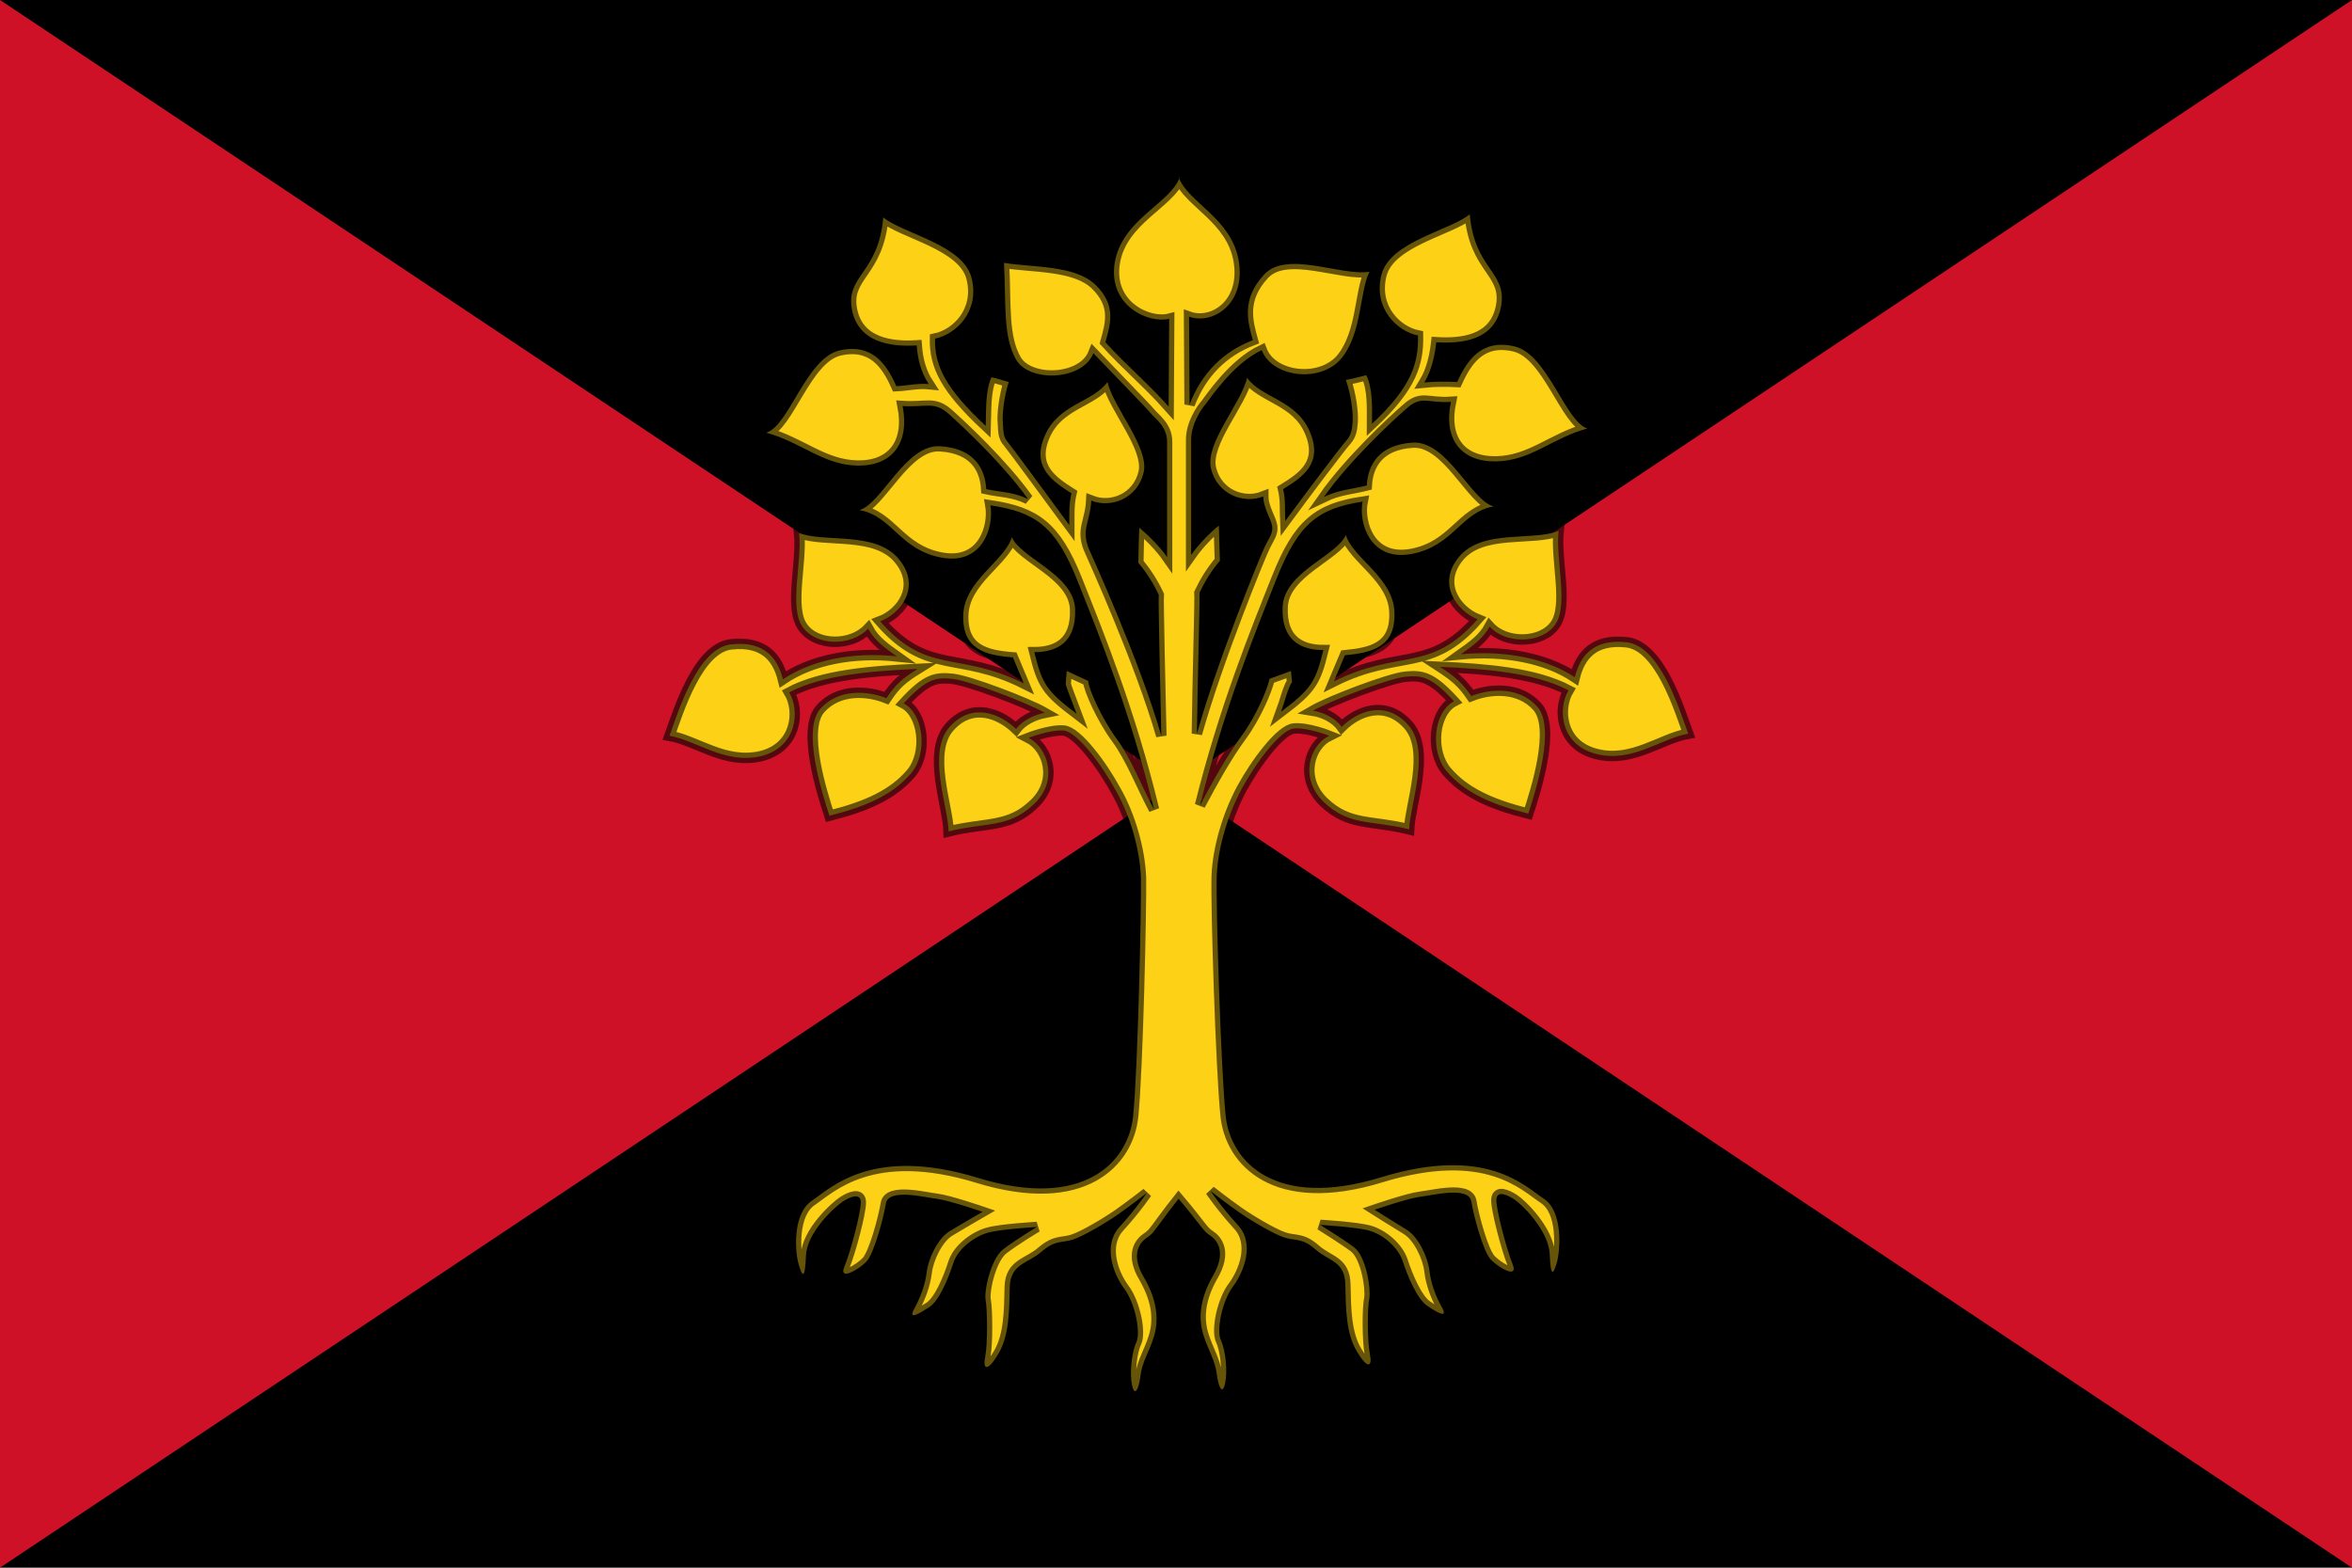
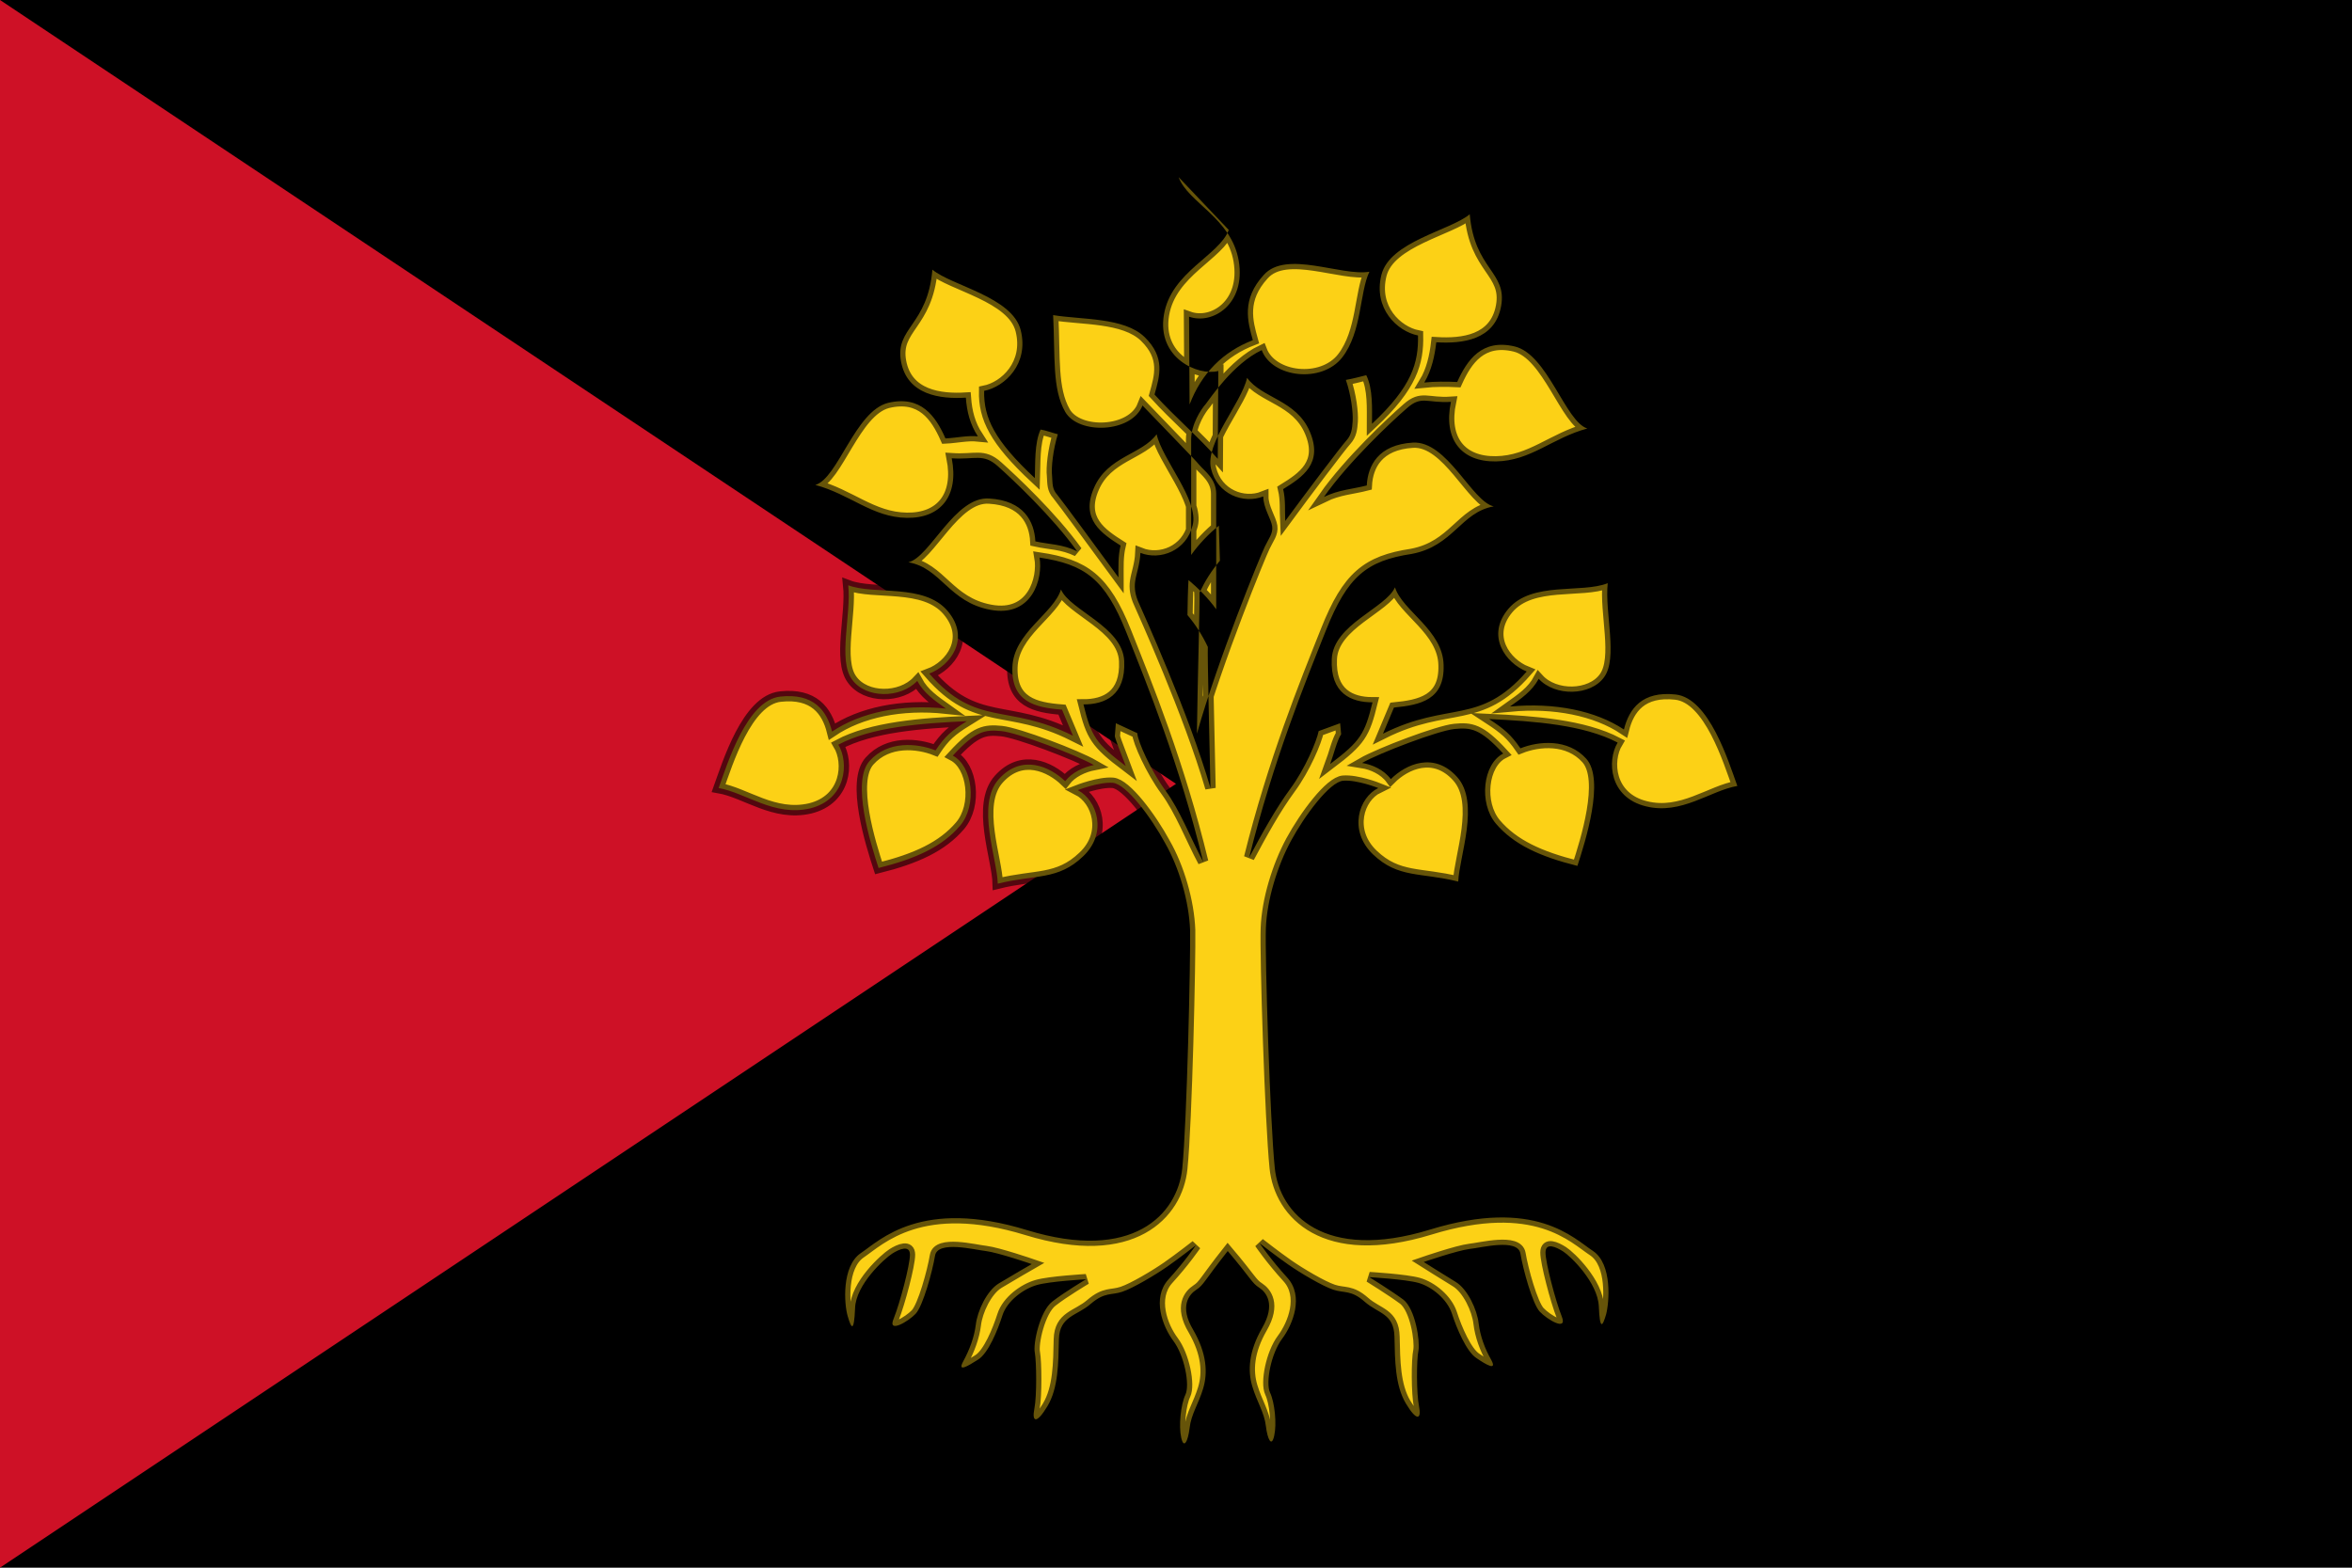
<svg xmlns="http://www.w3.org/2000/svg" height="240" width="360">
  <path d="m0 0h360v240h-360z" />
  <path d="m0 0 180 120-180 120z" fill="#ce1126" />
-   <path d="m360 0-180 120 180 120z" fill="#ce1126" />
-   <path d="m125.5 8.9c1.8 4.9 10.1 7.8 11.5 16 1.4 8.3-5 12.3-9.5 10.7l.1 16.8c2.3-6 6.4-10.1 12.1-12.3-1-3.6-2.2-7.8 2.1-12.5 4.3-4.8 14.8.3 20.2-.6-1.9 4-1.4 11.5-5.2 16.4-3.9 5-13.4 3.9-15.4-1.4-5.5 2.6-9.9 9.3-10.7 10.3-.9 1-2.8 3.9-2.8 6.8v22.1c1.4-2 3.6-4.3 5.3-5.6 0 1.2.2 5.6.2 6.7-1.6 1.9-2.8 3.8-3.9 6.1.1 1.1-.4 18-.5 27 4-14.2 12.2-34.2 13-35.8.7-1.5 1.6-2.5 1.4-3.9s-1.7-3.5-1.7-5.7c-3.8 1.5-8.8-.4-10-5.3s5.8-12.5 6.9-17.4c2.8 3.9 9.4 4.2 12 10.3s-1.4 8.7-5.1 11c.5 2.1.3 4.1.4 6.1 3.9-5.3 10.6-14.2 11.7-15.4 1-1.1 1.1-2.3 1.2-3.7.1-1.7-.3-5-1.3-7.9 1.2-.2 2.7-.6 3.9-.9 1.3 2.6 1.1 6.4 1.1 9.3 7.7-7.2 8.9-11.7 8.8-16.9-4-.8-8.6-5.2-7-11.6s13.2-8.5 16.9-11.6c.9 10.6 7.2 11 6 17.6-1.2 6.5-7.4 7.2-12.4 6.9-.3 2.6-.9 5.4-2.3 7.7 1.9-.2 4.3-.2 6.3-.1 1.9-4.2 4.7-8.3 11-6.8s9.7 14.4 13.9 15.7c-6.7 1.8-10.8 6.2-17.5 6.3-6.6.1-10.1-4.2-8.6-11.4-4.5.3-5.6-1.3-8.4 1.2-2.9 2.5-11.2 10.3-15.9 17 2.9-1.4 5.5-1.5 8.2-2.2.2-3.8 2.2-7.8 8.8-8.2s11.3 11.3 15.5 12.2c-6.3 1.1-7.7 7.6-15.7 9.1s-10.2-6-9.4-10c-8.6 1.3-12.3 4.3-16.4 14.6s-10.1 25-14.7 43.5c2.4-4.5 5.1-9.4 7.9-13.2s5-9 5.4-11l4.1-1.5.2 2.1c-.8 1.2-1.4 3.8-2.1 5.7 5.8-4.4 6.6-5.7 8.1-11.8-4.1 0-8.1-1.7-7.8-8.3s10.3-9.7 12.1-13.7c1.4 4.5 9.2 8.2 9.3 14.9.2 6.6-4.4 7.6-9.5 8.1l-2.1 5c12.6-6.3 18.4-1.5 27.5-11.9-4-1.6-7.9-6.8-3.5-12 4.5-5.3 14-2.9 19-4.9-.6 5.7 2 14.3-.7 18-2.6 3.6-9.4 3.7-12.5.3-1.3 2.4-3.4 3.8-5.5 5.3 8.5-.8 16.4.8 21.8 4.4 1-4 3.5-7.4 9.9-6.7s10.1 12.8 11.8 17.5c-5.2.9-10.7 5.6-17.5 3.9-7-1.7-7.5-8.7-5.4-12.2-6.5-3.4-15.9-4.1-24.6-4.5 2.9 1.9 4.2 3 6 5.6 3.5-1.4 9.1-1.9 12.6 2 3.6 4-.2 15.9-1.7 20.5-7.2-1.8-12.2-4.1-15.6-8.1-3.3-3.9-2.5-11.4 1.4-13.4-4.4-4.8-6.2-5-9.3-4.7s-14.4 4.6-17.7 6.5c1.9.3 4.2 1.3 5.5 3.1 2.9-2.9 8.3-5.3 12.7-.4s.4 15.2.2 20c-7.2-1.8-11.5-.6-16.3-5.2s-2.7-10.9 1-12.7c0 0-4-1.6-6.7-1.4-2.6.2-7.4 6.7-10 11.5s-4.6 11.3-4.8 16.7c-.2 5.5.8 37.1 1.7 45.9s9.5 18 29.7 11.8 27.5 1.7 31.2 4.1c3.7 2.5 3.1 9.8 2.5 12.1-.7 2.4-1.2 3.1-1.4-1.5s-5.4-9.6-6.8-10.5-3.4-1.8-3.4.2c0 1.9 1.9 9.2 3.1 12.2s-2.8.6-4.2-.9-3.2-8.1-3.7-11.1-7.6-1.1-9.7-.9c-2.4.3-8.8 2.5-8.8 2.5s3.8 2.4 6.1 3.8 4.1 5.3 4.4 7.9c.3 2.5 1.2 4.9 2.4 7 1.2 2.2-.9 1-2.8-.3-1.9-1.2-3.8-5.7-4.7-8.5s-3.9-5.2-6.4-5.9-9.4-1.1-9.4-1.1 4.2 2.6 6.5 4.3c2.3 1.8 3.2 7.9 2.9 9.7-.4 1.8-.4 8.3.1 10.7.5 2.5-.4 3-2.5-.5s-2.1-8.3-2.2-12.8-3.1-4.4-5.7-6.7-3.9-1.6-6-2.3-6.3-3.2-8.6-4.8-5.5-4.1-5.5-4.1 2.1 3.1 5.3 6.6 1.1 8.9-1 11.7-3.2 8.4-2.3 10.3 1.3 6 .8 8.2c-.5 2.4-1.3.7-1.6-1.8-.3-2.6-1.7-4.6-2.6-7.6s-.7-6.7 1.9-11.2.8-6.8-.6-7.7-1.5-1.7-6-7c-4.5 5.7-4.6 6.5-6 7.4s-3.3 3.2-.6 7.7c2.6 4.5 2.8 8.2 1.9 11.2s-2.3 4.9-2.6 7.6c-.3 2.5-1.1 4.1-1.6 1.8-.5-2.2-.1-6.3.8-8.2s-.2-7.5-2.3-10.3-4.1-8.2-1-11.7c3.2-3.5 5.3-6.6 5.3-6.6s-3.2 2.5-5.5 4.1-6.5 4.1-8.6 4.8-3.3 0-6 2.3c-2.6 2.3-6 2.3-6.1 6.8s-.1 9.3-2.2 12.8-3 3-2.5.5.4-9 .1-10.7c-.4-1.8 1-8 3.3-9.8s6.5-4.3 6.5-4.3-7 .4-9.4 1.1c-2.5.7-5.7 3-6.6 5.8s-2.7 7.3-4.7 8.5c-1.9 1.2-4 2.5-2.8.3s2.1-4.6 2.4-7c.3-2.6 2.1-6.5 4.4-7.9s6.3-3.7 6.3-3.7-6.4-2.2-8.8-2.5c-2-.2-9.2-2.1-9.7.9s-2.3 9.6-3.7 11.1-5.5 3.9-4.2.9c1.2-3 3.1-10.2 3.1-12.2 0-1.9-2-1.1-3.4-.2s-7 5.9-7.1 10.5c-.2 4.6-.7 3.9-1.4 1.5-.7-2.3-1.2-9.6 2.5-12.1s11.6-10.6 31.8-4.4 28.8-3 29.7-11.8 1.6-40.1 1.5-45.6c-.2-5.5-2.1-12-4.8-16.7-2.6-4.8-7.4-11.3-10-11.5s-6.7 1.4-6.7 1.4c3.7 1.9 5.8 8.2 1 12.7-4.8 4.6-9.1 3.4-16.3 5.2-.1-4.8-4.2-15.1.2-20s9.8-2.4 12.7.4c1.3-1.7 3.5-2.7 5.5-3.1-3.3-1.9-14.6-6.2-17.7-6.5s-4.9-.1-9.3 4.7c3.8 2 4.7 9.5 1.4 13.4-3.4 4-8.4 6.3-15.6 8.1-1.5-4.6-5.3-16.6-1.7-20.5 3.5-3.9 9.1-3.4 12.6-2 1.8-2.7 3.1-3.8 6-5.6-8.7.4-18.2 1.1-24.6 4.5 2.1 3.5 1.5 10.5-5.4 12.2-6.9 1.6-12.3-3-17.5-3.9 1.7-4.7 5.4-16.8 11.8-17.5s8.9 2.7 9.9 6.7c5.5-3.7 13.3-5.3 21.8-4.4-2.1-1.5-4.2-2.9-5.5-5.3-3.2 3.4-9.9 3.4-12.5-.3-2.7-3.7-.1-12.4-.7-18 5 1.9 14.5-.4 19 4.9s.5 10.5-3.5 12c9.1 10.4 14.9 5.6 27.5 11.9l-2.1-5c-5.2-.4-9.7-1.5-9.5-8.1s7.9-10.3 9.3-14.9c1.7 4 11.8 7.1 12.1 13.7s-3.7 8.3-7.8 8.3c1.5 6.1 2.3 7.4 8.1 11.8-.7-1.9-1.9-4.8-2.1-5.7l.2-2.5 4.1 1.9c.1 1.6 2.6 7.2 5.4 11s4.8 9.1 7.2 13.6c-4.5-18.6-10.6-33.6-14.7-43.9s-8-13-16.6-14.3c.7 4-1.4 11.5-9.4 10s-9.4-8-15.7-9.1c4.1-.9 8.9-12.7 15.5-12.2 6.6.4 8.6 4.4 8.8 8.2 2.7.6 5.1.5 8 1.9-4.8-6.7-12.4-13.8-15.2-16.3s-4.3-1.2-8.8-1.5c1.4 7.2-2.1 11.5-8.6 11.4-6.6-.1-10.8-4.5-17.5-6.3 4.3-1.2 7.6-14.1 13.9-15.7 6.3-1.5 9.1 2.5 11 6.8 2.1-.1 4.2-.6 6.2-.4-1.5-2.3-2.1-4.7-2.3-7.4-4.9.3-11.2-.5-12.4-6.9-1.2-6.5 5.1-6.9 6-17.6 3.7 3.1 15.3 5.2 16.9 11.6s-3 10.8-7 11.6c-.1 5.2 2 9.5 9.7 16.7.1-2.8-.1-6.7 1.1-9.3 1.2.2 2.1.6 3.3.9-.9 2.9-1.3 6.4-1.1 8 .1 1.5 0 2.5 1 3.6 1 1.2 7.8 10.5 11.7 15.8 0-2-.1-4 .4-6.1-3.6-2.3-7.7-5-5.1-11 2.6-6.1 9.2-6.4 12-10.3 1.1 4.9 8.1 12.6 6.9 17.4-1.2 4.9-6.2 6.8-10 5.3-.1 2.2-.8 4-1 5.4-.2 1.3 0 2.7.7 4.2.7 1.6 9.6 21.2 13.7 35.4-.2-9-.6-25.9-.5-27-1.1-2.3-2.3-4.2-3.9-6.1 0-1.1.1-5.5.2-6.7 1.7 1.4 3.9 3.6 5.3 5.6v-22.1c0-2.9-2.3-4.4-3.2-5.5-.8-1-6.9-7.2-10.9-11.4-2.1 5.3-12.3 5.6-14.8 1.2s-1.9-10.4-2.3-18.5c5.4.9 13.6.4 17.5 4.2 4 3.9 2.9 7.4 1.9 11 4.1 4.5 8.1 7.8 12.1 12.3l.1-16.8c-3.9 1-11.8-2.5-10.4-10.8 1.4-8.2 10.6-11.3 12.4-16.2z" fill="#fcd116" stroke="#000" stroke-opacity=".597" stroke-width="2" transform="matrix(.8 0 0 .8 80 20)" />
+   <path d="m125.5 8.9c1.8 4.9 10.1 7.8 11.5 16 1.4 8.3-5 12.3-9.5 10.7l.1 16.8c2.3-6 6.4-10.1 12.1-12.3-1-3.6-2.2-7.8 2.1-12.5 4.3-4.8 14.8.3 20.2-.6-1.9 4-1.4 11.5-5.2 16.4-3.9 5-13.4 3.9-15.4-1.4-5.5 2.6-9.9 9.3-10.7 10.3-.9 1-2.8 3.9-2.8 6.8v22.1c1.4-2 3.6-4.3 5.3-5.6 0 1.2.2 5.6.2 6.7-1.6 1.9-2.8 3.8-3.9 6.1.1 1.1-.4 18-.5 27 4-14.2 12.2-34.2 13-35.8.7-1.5 1.6-2.5 1.4-3.9s-1.7-3.5-1.7-5.7c-3.8 1.5-8.8-.4-10-5.3s5.8-12.5 6.9-17.4c2.8 3.9 9.4 4.2 12 10.3s-1.4 8.7-5.1 11c.5 2.1.3 4.1.4 6.1 3.9-5.3 10.6-14.2 11.7-15.4 1-1.1 1.1-2.3 1.2-3.7.1-1.7-.3-5-1.3-7.9 1.2-.2 2.7-.6 3.9-.9 1.3 2.6 1.1 6.4 1.1 9.3 7.7-7.2 8.9-11.7 8.8-16.9-4-.8-8.6-5.2-7-11.6s13.2-8.5 16.9-11.6c.9 10.6 7.2 11 6 17.6-1.2 6.5-7.4 7.2-12.4 6.9-.3 2.6-.9 5.4-2.3 7.7 1.9-.2 4.3-.2 6.3-.1 1.9-4.2 4.7-8.3 11-6.8s9.7 14.4 13.9 15.7c-6.7 1.8-10.8 6.2-17.5 6.3-6.6.1-10.1-4.2-8.6-11.4-4.5.3-5.6-1.3-8.4 1.2-2.9 2.5-11.2 10.3-15.9 17 2.9-1.4 5.5-1.5 8.2-2.2.2-3.8 2.2-7.8 8.8-8.2s11.3 11.3 15.5 12.2c-6.3 1.1-7.7 7.6-15.7 9.1c-8.6 1.3-12.3 4.3-16.4 14.6s-10.1 25-14.7 43.5c2.4-4.5 5.1-9.4 7.9-13.2s5-9 5.4-11l4.1-1.5.2 2.1c-.8 1.2-1.4 3.8-2.1 5.7 5.8-4.4 6.6-5.7 8.1-11.8-4.1 0-8.1-1.7-7.8-8.3s10.3-9.7 12.1-13.7c1.4 4.5 9.2 8.2 9.3 14.9.2 6.6-4.4 7.6-9.5 8.1l-2.1 5c12.6-6.3 18.4-1.5 27.5-11.9-4-1.6-7.9-6.8-3.5-12 4.5-5.3 14-2.9 19-4.9-.6 5.7 2 14.3-.7 18-2.6 3.6-9.4 3.7-12.5.3-1.3 2.4-3.4 3.8-5.5 5.3 8.5-.8 16.4.8 21.8 4.4 1-4 3.5-7.4 9.9-6.7s10.1 12.8 11.8 17.5c-5.2.9-10.7 5.6-17.5 3.9-7-1.7-7.5-8.7-5.4-12.2-6.5-3.4-15.9-4.1-24.6-4.5 2.9 1.9 4.2 3 6 5.6 3.5-1.4 9.1-1.9 12.6 2 3.6 4-.2 15.9-1.7 20.5-7.2-1.8-12.2-4.1-15.6-8.1-3.3-3.9-2.5-11.4 1.4-13.4-4.4-4.8-6.2-5-9.3-4.7s-14.4 4.6-17.7 6.5c1.9.3 4.2 1.3 5.5 3.1 2.9-2.9 8.3-5.3 12.7-.4s.4 15.2.2 20c-7.2-1.8-11.5-.6-16.3-5.2s-2.7-10.9 1-12.7c0 0-4-1.6-6.7-1.4-2.6.2-7.4 6.7-10 11.5s-4.6 11.3-4.8 16.7c-.2 5.5.8 37.1 1.7 45.9s9.5 18 29.7 11.8 27.5 1.7 31.2 4.1c3.7 2.5 3.1 9.8 2.5 12.1-.7 2.4-1.2 3.1-1.4-1.5s-5.4-9.6-6.8-10.5-3.4-1.8-3.4.2c0 1.9 1.9 9.2 3.1 12.2s-2.8.6-4.2-.9-3.2-8.1-3.7-11.1-7.6-1.1-9.7-.9c-2.4.3-8.8 2.5-8.8 2.5s3.8 2.4 6.1 3.8 4.1 5.3 4.4 7.9c.3 2.5 1.2 4.9 2.4 7 1.2 2.2-.9 1-2.8-.3-1.9-1.2-3.8-5.7-4.7-8.5s-3.9-5.2-6.4-5.9-9.4-1.1-9.4-1.1 4.2 2.6 6.5 4.3c2.3 1.8 3.2 7.9 2.9 9.7-.4 1.8-.4 8.3.1 10.7.5 2.5-.4 3-2.5-.5s-2.1-8.3-2.2-12.8-3.1-4.4-5.7-6.7-3.9-1.6-6-2.3-6.3-3.2-8.6-4.8-5.5-4.1-5.5-4.1 2.1 3.1 5.3 6.6 1.1 8.9-1 11.7-3.2 8.4-2.3 10.3 1.3 6 .8 8.2c-.5 2.4-1.3.7-1.6-1.8-.3-2.6-1.7-4.6-2.6-7.6s-.7-6.7 1.9-11.2.8-6.8-.6-7.7-1.5-1.7-6-7c-4.5 5.7-4.6 6.5-6 7.4s-3.3 3.2-.6 7.7c2.6 4.5 2.8 8.2 1.9 11.2s-2.3 4.9-2.6 7.6c-.3 2.5-1.1 4.1-1.6 1.8-.5-2.2-.1-6.3.8-8.2s-.2-7.5-2.3-10.3-4.1-8.2-1-11.7c3.2-3.5 5.3-6.6 5.3-6.6s-3.2 2.5-5.5 4.1-6.5 4.1-8.6 4.8-3.3 0-6 2.3c-2.6 2.3-6 2.3-6.1 6.8s-.1 9.3-2.2 12.8-3 3-2.5.5.4-9 .1-10.7c-.4-1.8 1-8 3.3-9.8s6.5-4.3 6.5-4.3-7 .4-9.4 1.1c-2.5.7-5.7 3-6.6 5.8s-2.7 7.3-4.7 8.5c-1.9 1.2-4 2.5-2.8.3s2.1-4.6 2.4-7c.3-2.6 2.1-6.5 4.4-7.9s6.3-3.7 6.3-3.7-6.4-2.2-8.8-2.5c-2-.2-9.2-2.1-9.7.9s-2.3 9.6-3.7 11.1-5.5 3.9-4.2.9c1.2-3 3.1-10.2 3.1-12.2 0-1.9-2-1.1-3.4-.2s-7 5.9-7.1 10.5c-.2 4.6-.7 3.9-1.4 1.5-.7-2.3-1.2-9.6 2.5-12.1s11.6-10.6 31.8-4.4 28.8-3 29.7-11.8 1.6-40.1 1.5-45.6c-.2-5.5-2.1-12-4.8-16.7-2.6-4.8-7.4-11.3-10-11.5s-6.7 1.4-6.7 1.4c3.7 1.9 5.8 8.2 1 12.7-4.8 4.6-9.1 3.4-16.3 5.2-.1-4.8-4.2-15.1.2-20s9.8-2.4 12.7.4c1.3-1.7 3.5-2.7 5.5-3.1-3.3-1.9-14.6-6.2-17.7-6.5s-4.9-.1-9.3 4.7c3.8 2 4.7 9.5 1.4 13.4-3.4 4-8.4 6.3-15.6 8.1-1.5-4.6-5.3-16.6-1.7-20.5 3.5-3.9 9.1-3.4 12.6-2 1.8-2.7 3.1-3.8 6-5.6-8.7.4-18.2 1.1-24.6 4.5 2.1 3.5 1.5 10.5-5.4 12.2-6.9 1.6-12.3-3-17.5-3.9 1.7-4.7 5.4-16.8 11.8-17.5s8.9 2.7 9.9 6.7c5.5-3.7 13.3-5.3 21.8-4.4-2.1-1.5-4.2-2.9-5.5-5.3-3.2 3.4-9.9 3.4-12.5-.3-2.7-3.7-.1-12.4-.7-18 5 1.9 14.5-.4 19 4.9s.5 10.5-3.5 12c9.1 10.4 14.9 5.6 27.5 11.9l-2.1-5c-5.2-.4-9.7-1.5-9.5-8.1s7.9-10.3 9.3-14.9c1.7 4 11.8 7.1 12.1 13.7s-3.7 8.3-7.8 8.3c1.5 6.1 2.3 7.4 8.1 11.8-.7-1.9-1.9-4.8-2.1-5.7l.2-2.5 4.1 1.9c.1 1.6 2.6 7.2 5.4 11s4.8 9.1 7.2 13.6c-4.5-18.6-10.6-33.6-14.7-43.9s-8-13-16.6-14.3c.7 4-1.4 11.5-9.4 10s-9.4-8-15.7-9.1c4.1-.9 8.9-12.7 15.5-12.2 6.6.4 8.6 4.4 8.8 8.2 2.7.6 5.1.5 8 1.9-4.8-6.7-12.4-13.8-15.2-16.3s-4.3-1.2-8.8-1.5c1.4 7.2-2.1 11.5-8.6 11.4-6.6-.1-10.8-4.5-17.5-6.3 4.3-1.2 7.6-14.1 13.9-15.7 6.3-1.5 9.1 2.5 11 6.8 2.1-.1 4.2-.6 6.2-.4-1.5-2.3-2.1-4.7-2.3-7.4-4.9.3-11.2-.5-12.4-6.9-1.2-6.5 5.1-6.9 6-17.6 3.7 3.1 15.3 5.2 16.9 11.6s-3 10.8-7 11.6c-.1 5.2 2 9.5 9.7 16.7.1-2.8-.1-6.7 1.1-9.3 1.2.2 2.1.6 3.3.9-.9 2.9-1.3 6.4-1.1 8 .1 1.5 0 2.5 1 3.6 1 1.2 7.8 10.5 11.7 15.8 0-2-.1-4 .4-6.1-3.6-2.3-7.7-5-5.1-11 2.6-6.1 9.2-6.4 12-10.3 1.1 4.9 8.1 12.6 6.9 17.4-1.2 4.9-6.2 6.8-10 5.3-.1 2.2-.8 4-1 5.4-.2 1.3 0 2.7.7 4.2.7 1.6 9.6 21.2 13.7 35.4-.2-9-.6-25.9-.5-27-1.1-2.3-2.3-4.2-3.9-6.1 0-1.1.1-5.5.2-6.7 1.7 1.4 3.9 3.6 5.3 5.6v-22.1c0-2.9-2.3-4.4-3.2-5.5-.8-1-6.9-7.2-10.9-11.4-2.1 5.3-12.3 5.6-14.8 1.2s-1.9-10.4-2.3-18.5c5.4.9 13.6.4 17.5 4.2 4 3.9 2.9 7.4 1.9 11 4.1 4.5 8.1 7.8 12.1 12.3l.1-16.8c-3.9 1-11.8-2.5-10.4-10.8 1.4-8.2 10.6-11.3 12.4-16.2z" fill="#fcd116" stroke="#000" stroke-opacity=".597" stroke-width="2" transform="matrix(.8 0 0 .8 80 20)" />
</svg>